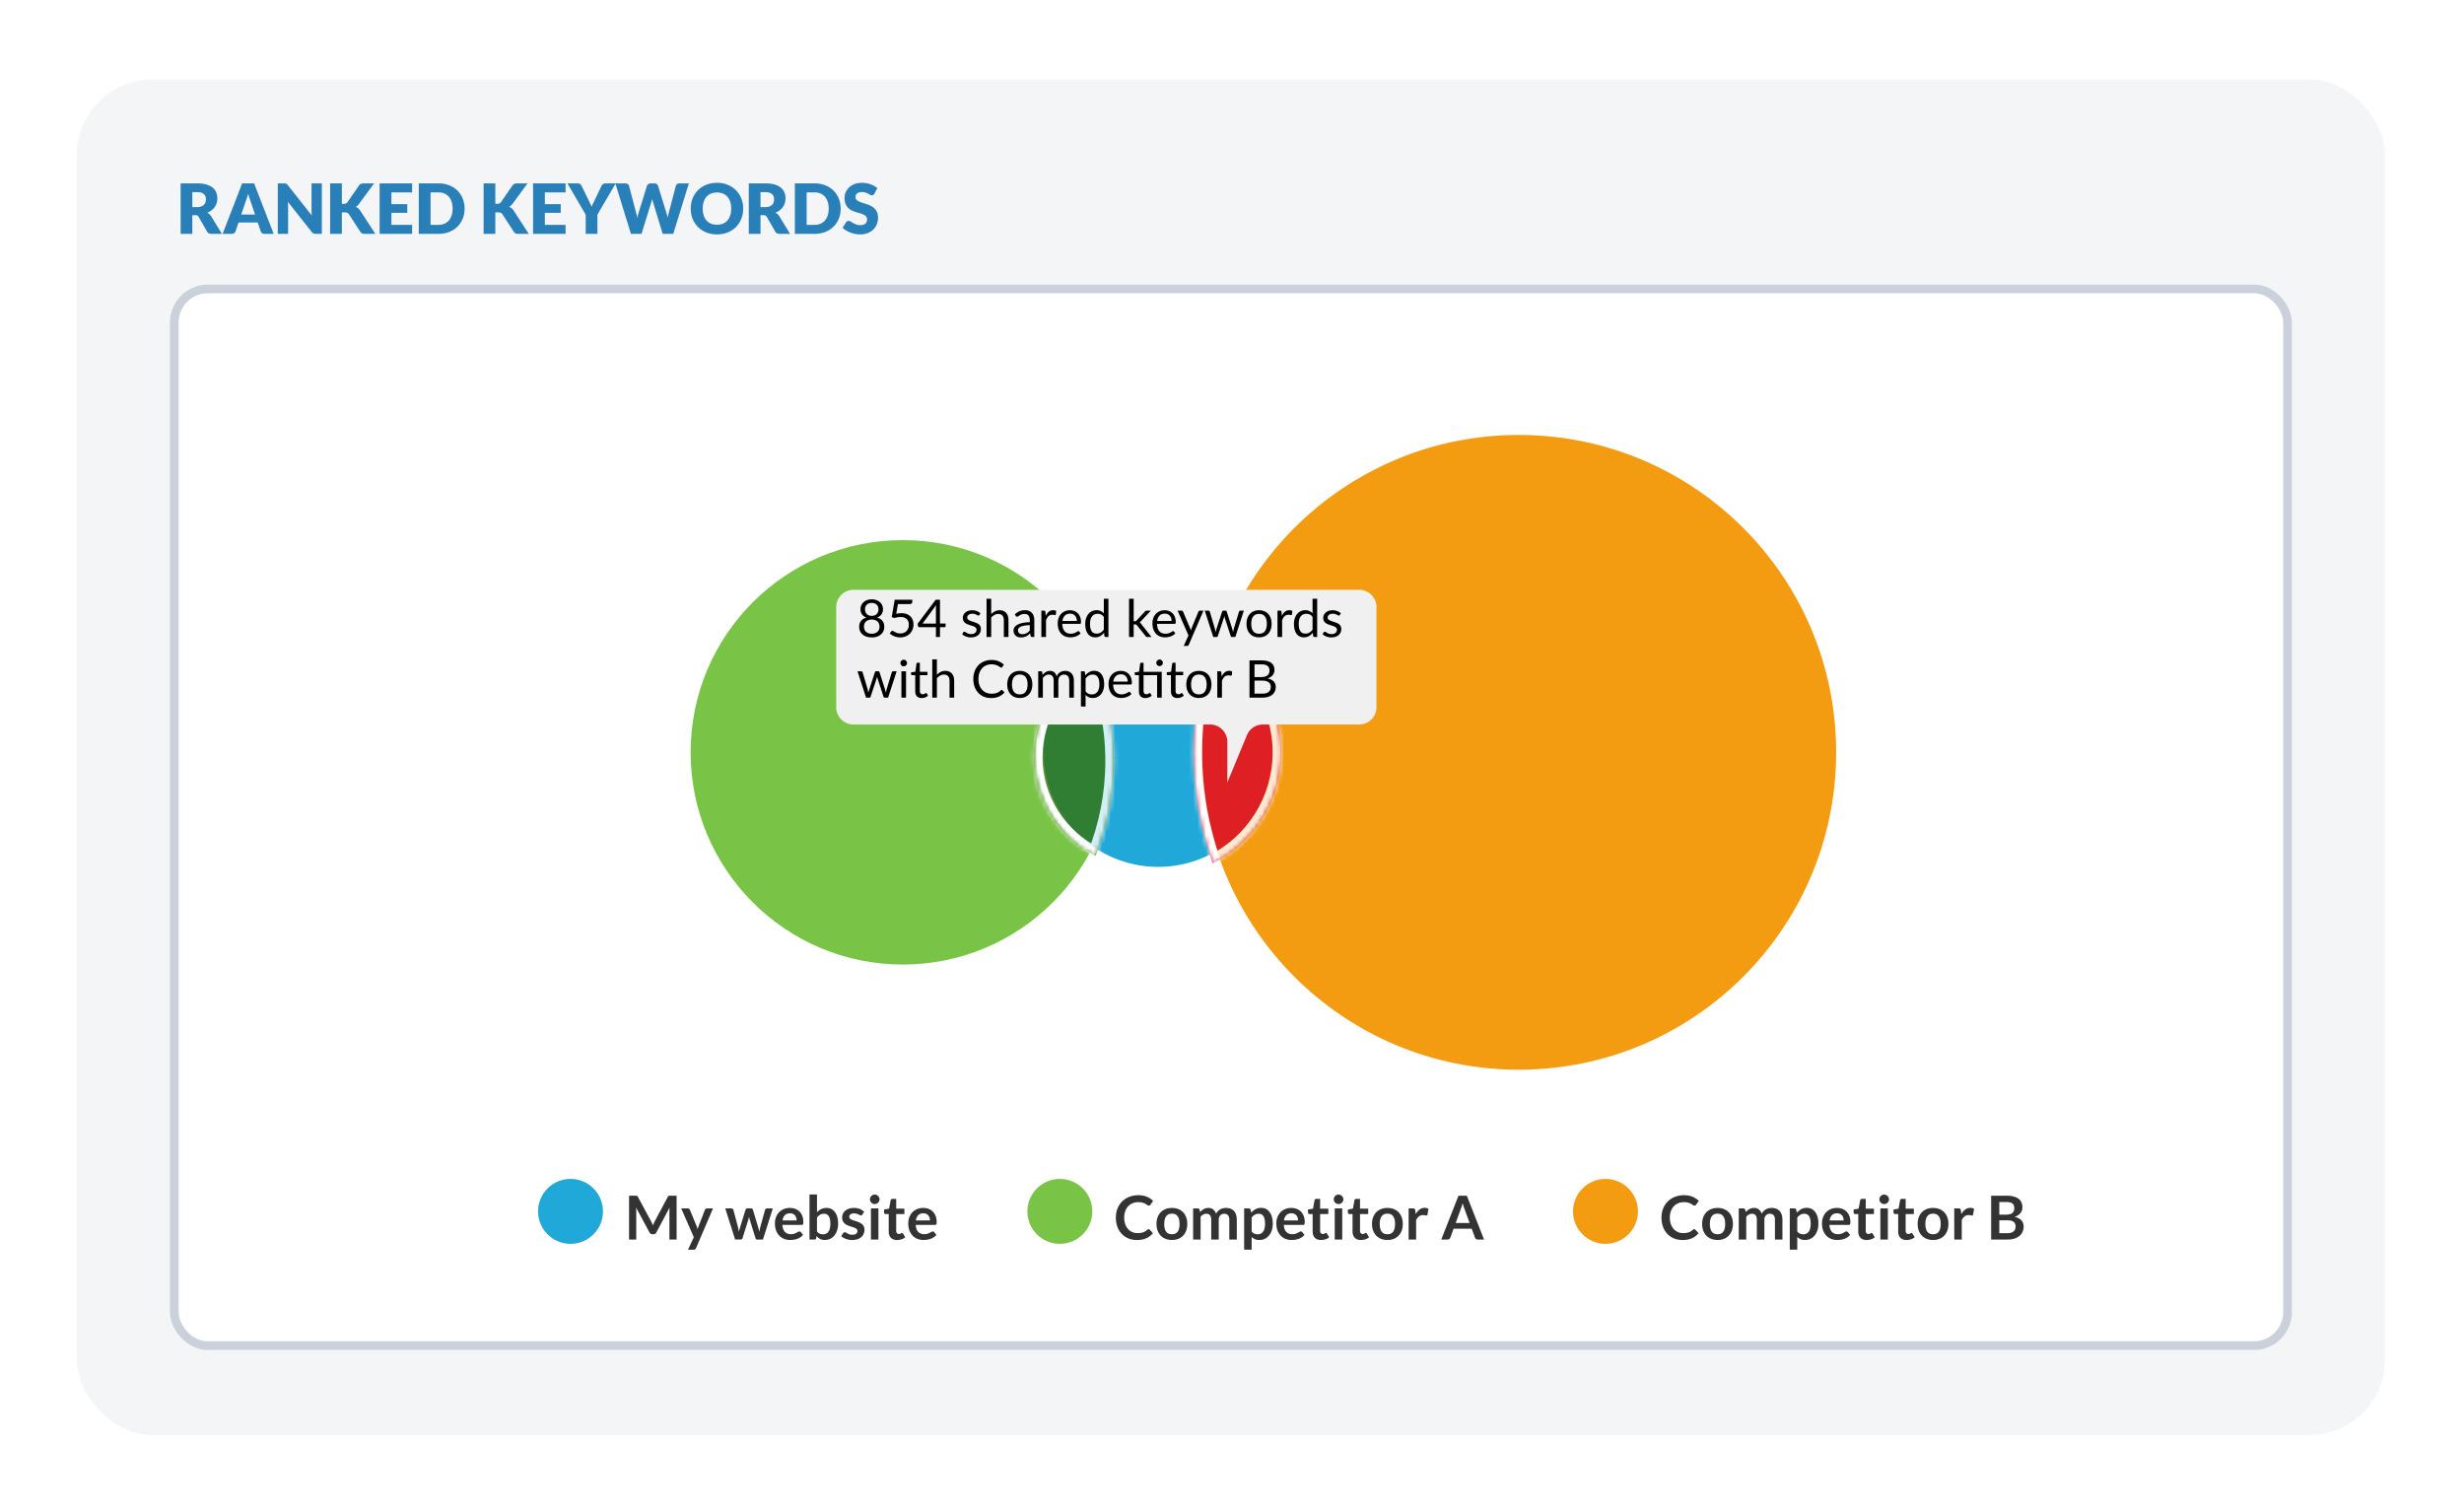
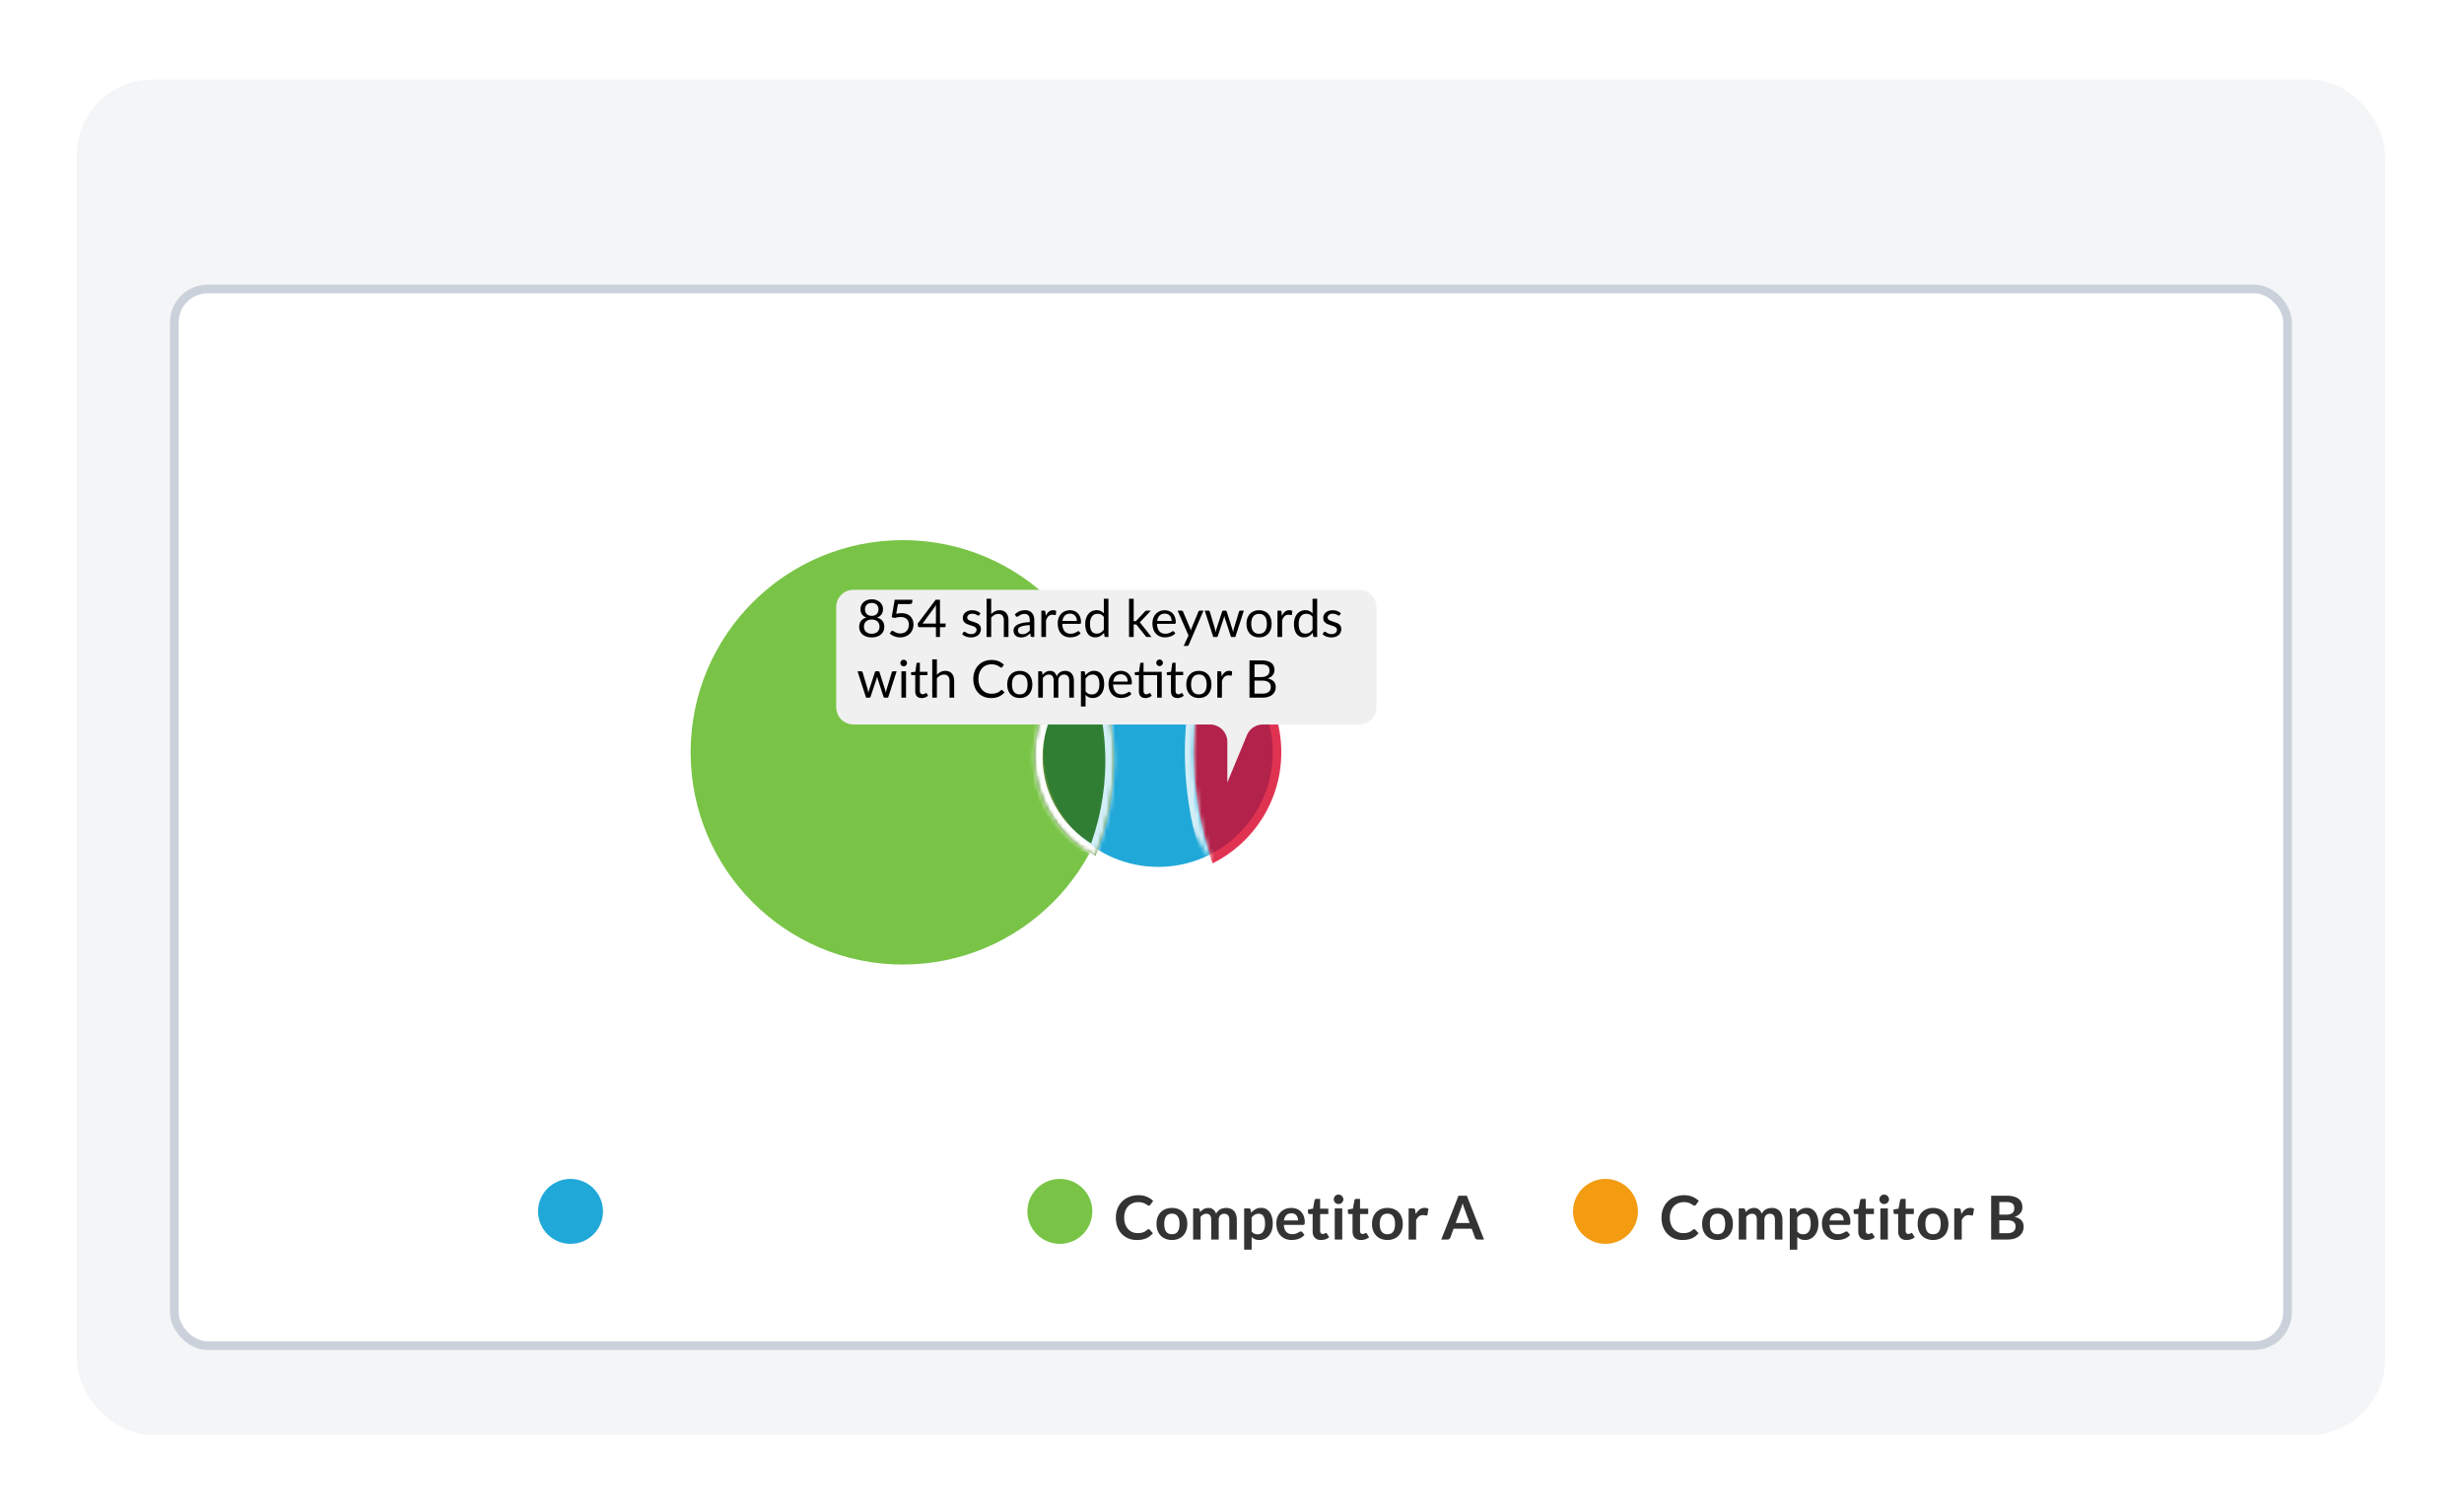
<svg xmlns="http://www.w3.org/2000/svg" width="569" height="349" fill="none">
  <style>.B{fill:#fff}.C{fill-rule:evenodd}.D{stroke-width:1.735}.E{color-interpolation-filters:sRGB}</style>
  <g filter="url(#C)">
    <rect x="17.75" y="14" width="533" height="313" rx="17.446" fill="#f3f5f7" />
-     <path d="M44.414 45.326v4.312H41.71V37.982h3.792c.843 0 1.56.088 2.152.264.597.171 1.083.411 1.456.72.379.309.653.675.824 1.096a3.63 3.63 0 0 1 .256 1.376c0 .379-.051.736-.152 1.072a3.24 3.24 0 0 1-.456.936c-.197.283-.443.536-.736.76-.288.224-.621.408-1 .552.181.091.349.203.504.336.16.133.299.296.416.488l2.48 4.056h-2.448c-.453 0-.779-.171-.976-.512l-1.936-3.384c-.085-.149-.187-.256-.304-.32-.112-.064-.272-.096-.48-.096h-.688zm0-1.864h1.088a2.82 2.82 0 0 0 .936-.136c.261-.096.475-.227.64-.392s.285-.357.36-.576a2.26 2.26 0 0 0 .112-.72c0-.512-.168-.912-.504-1.2-.331-.288-.845-.432-1.544-.432h-1.088v3.456zm18.785 6.176h-2.096c-.235 0-.429-.053-.584-.16-.149-.112-.253-.253-.312-.424l-.688-2.032h-4.432l-.688 2.032c-.053.149-.157.285-.312.408-.155.117-.344.176-.568.176h-2.112l4.512-11.656h2.768l4.512 11.656zm-7.488-4.456h3.184l-1.072-3.192-.248-.712-.272-.896-.264.904-.256.72-1.072 3.176zm9.861-7.2c.117 0 .216.005.296.016a.68.68 0 0 1 .216.064c.064.027.125.067.184.12s.125.125.2.216l5.536 7-.048-.648-.016-.6v-6.168h2.384v11.656h-1.408c-.208 0-.384-.032-.528-.096s-.283-.181-.416-.352l-5.496-6.944.04.6.016.544v6.248h-2.384V37.982h1.424zm13.374 4.72h.432c.4 0 .688-.125.864-.376l2.624-3.808c.144-.208.307-.349.488-.424.187-.075.413-.112.68-.112h2.352l-3.456 4.712a2.31 2.31 0 0 1-.384.424 2.42 2.42 0 0 1-.408.28c.203.075.387.179.552.312.171.128.325.301.464.52l3.52 5.408h-2.416a2.16 2.16 0 0 1-.4-.032c-.107-.021-.2-.053-.28-.096a.87.87 0 0 1-.208-.152c-.059-.064-.115-.136-.168-.216l-2.64-4.056c-.096-.149-.219-.253-.368-.312-.144-.064-.341-.096-.592-.096h-.656v4.96h-2.704V37.982h2.704v4.72zm16.222-4.72v2.08h-4.784v2.72h3.664v2h-3.664v2.776h4.784v2.08h-7.504V37.982h7.504zm12.119 5.824c0 .843-.147 1.621-.44 2.336-.288.709-.696 1.325-1.224 1.848-.528.517-1.165.923-1.912 1.216-.741.288-1.565.432-2.472.432H96.71V37.982h4.528c.907 0 1.731.147 2.472.44a5.64 5.64 0 0 1 1.912 1.216c.528.517.936 1.133 1.224 1.848.293.709.44 1.483.44 2.32zm-2.768 0c0-.576-.075-1.096-.224-1.56s-.365-.856-.648-1.176c-.277-.325-.619-.573-1.024-.744-.405-.176-.867-.264-1.384-.264H99.43v7.496h1.808c.517 0 .979-.085 1.384-.256a2.82 2.82 0 0 0 1.024-.744c.283-.325.499-.72.648-1.184s.224-.987.224-1.568zm9.865-1.104h.432c.4 0 .688-.125.864-.376l2.624-3.808c.144-.208.306-.349.488-.424s.413-.112.68-.112h2.352l-3.456 4.712c-.123.171-.251.312-.384.424a2.47 2.47 0 0 1-.408.28c.202.075.386.179.552.312a1.95 1.95 0 0 1 .464.52l3.52 5.408h-2.416a2.16 2.16 0 0 1-.4-.032 1.01 1.01 0 0 1-.28-.096c-.08-.043-.15-.093-.208-.152-.059-.064-.115-.136-.168-.216l-2.64-4.056a.77.77 0 0 0-.368-.312c-.144-.064-.342-.096-.592-.096h-.656v4.96h-2.704V37.982h2.704v4.72zm16.222-4.72v2.08h-4.784v2.72h3.664v2h-3.664v2.776h4.784v2.08h-7.504V37.982h7.504zm7.351 7.224v4.432h-2.704v-4.432l-4.225-7.224h2.385c.234 0 .421.056.56.168.138.107.25.245.336.416l1.648 3.392.368.752.296.68c.08-.229.176-.459.288-.688l.36-.744 1.632-3.392c.032-.069.074-.139.128-.208s.122-.131.192-.184c.074-.059.157-.104.248-.136.096-.037.2-.056.312-.056h2.4l-4.224 7.224zm4.14-7.224h2.272c.234 0 .429.053.584.16s.264.248.312.424l1.6 6.08.16.632c.053.224.093.459.12.704l.176-.704.184-.632 1.888-6.08c.048-.149.149-.283.304-.4a.92.92 0 0 1 .576-.184h.8c.234 0 .426.053.576.16a.78.78 0 0 1 .32.424l1.872 6.08.184.6c.064.208.12.432.168.672l.128-.672.144-.6 1.6-6.08c.042-.155.144-.291.304-.408s.352-.176.576-.176h2.128l-3.6 11.656h-2.448l-2.192-7.224-.12-.368-.112-.424-.12.424-.112.368-2.224 7.224h-2.448l-3.6-11.656zm29.524 5.824c0 .843-.146 1.627-.44 2.352a5.66 5.66 0 0 1-1.224 1.896c-.528.533-1.165.952-1.912 1.256-.741.304-1.565.456-2.472.456s-1.733-.152-2.48-.456-1.386-.723-1.92-1.256c-.528-.539-.938-1.171-1.232-1.896-.288-.725-.432-1.509-.432-2.352s.144-1.627.432-2.352c.294-.725.704-1.355 1.232-1.888.534-.533 1.174-.952 1.92-1.256s1.574-.456 2.48-.456 1.731.155 2.472.464a5.65 5.65 0 0 1 1.912 1.256c.528.533.936 1.163 1.224 1.888a6.18 6.18 0 0 1 .44 2.344zm-2.768 0c0-.576-.074-1.093-.224-1.552-.149-.464-.365-.856-.648-1.176-.277-.32-.618-.565-1.024-.736s-.866-.256-1.384-.256-.989.085-1.4.256a2.82 2.82 0 0 0-1.032.736c-.277.32-.49.712-.64 1.176-.149.459-.224.976-.224 1.552 0 .581.075 1.104.224 1.568a3.35 3.35 0 0 0 .64 1.168 2.82 2.82 0 0 0 1.032.736c.411.165.878.248 1.4.248s.979-.083 1.384-.248c.406-.171.747-.416 1.024-.736.283-.32.499-.709.648-1.168.15-.464.224-.987.224-1.568zm6.765 1.52v4.312h-2.704V37.982h3.792c.843 0 1.56.088 2.152.264.597.171 1.083.411 1.456.72.379.309.653.675.824 1.096s.256.88.256 1.376c0 .379-.051.736-.152 1.072s-.253.648-.456.936c-.197.283-.443.536-.736.76s-.621.408-1 .552a2.46 2.46 0 0 1 .504.336 1.95 1.95 0 0 1 .416.488l2.48 4.056h-2.448c-.453 0-.779-.171-.976-.512l-1.936-3.384c-.085-.149-.187-.256-.304-.32s-.272-.096-.48-.096h-.688zm0-1.864h1.088a2.82 2.82 0 0 0 .936-.136c.261-.096.475-.227.64-.392a1.49 1.49 0 0 0 .36-.576c.075-.224.112-.464.112-.72 0-.512-.168-.912-.504-1.2-.331-.288-.845-.432-1.544-.432h-1.088v3.456zm18.513.344c0 .843-.147 1.621-.44 2.336-.288.709-.696 1.325-1.224 1.848-.528.517-1.166.923-1.912 1.216-.742.288-1.566.432-2.472.432h-4.528V37.982h4.528c.906 0 1.73.147 2.472.44s1.384.699 1.912 1.216.936 1.133 1.224 1.848c.293.709.44 1.483.44 2.32zm-2.768 0c0-.576-.075-1.096-.224-1.56s-.366-.856-.648-1.176a2.71 2.71 0 0 0-1.024-.744c-.406-.176-.867-.264-1.384-.264h-1.808v7.496h1.808c.517 0 .978-.085 1.384-.256a2.83 2.83 0 0 0 1.024-.744 3.36 3.36 0 0 0 .648-1.184c.149-.464.224-.987.224-1.568zm10.563-3.456c-.08.128-.166.224-.256.288s-.198.096-.336.096c-.123 0-.256-.037-.4-.112l-.48-.264a3.61 3.61 0 0 0-.608-.256c-.23-.08-.491-.12-.784-.12-.507 0-.886.109-1.136.328-.246.213-.368.504-.368.872 0 .235.074.429.224.584s.344.288.584.4.522.216.832.312l.96.312a7.89 7.89 0 0 1 .952.4c.314.155.592.352.832.592s.442.533.592.88c.149.341.224.755.224 1.24 0 .539-.094 1.043-.28 1.512s-.459.88-.816 1.232c-.352.347-.79.621-1.312.824-.518.197-1.107.296-1.768.296a5.73 5.73 0 0 1-1.112-.112c-.374-.075-.736-.179-1.088-.312-.352-.139-.683-.301-.992-.488a4.18 4.18 0 0 1-.808-.624l.8-1.264c.058-.096.141-.173.248-.232a.7.7 0 0 1 .344-.088.89.89 0 0 1 .48.152l.552.336a4.64 4.64 0 0 0 .712.336c.266.101.581.152.944.152.49 0 .872-.107 1.144-.32.272-.219.408-.563.408-1.032 0-.272-.075-.493-.224-.664s-.347-.312-.592-.424a5.28 5.28 0 0 0-.824-.296l-.952-.28c-.326-.107-.643-.235-.952-.384a3.16 3.16 0 0 1-.832-.6c-.24-.251-.435-.56-.584-.928-.15-.373-.224-.832-.224-1.376 0-.437.088-.864.264-1.28s.434-.787.776-1.112.76-.584 1.256-.776c.496-.197 1.064-.296 1.704-.296.357 0 .704.029 1.04.088a5.06 5.06 0 0 1 .968.248 4.77 4.77 0 0 1 .848.392c.266.149.504.32.712.512l-.672 1.256z" fill="#2980b9" />
    <rect x="40.25" y="62.362" width="488" height="244" rx="7.72" class="B" />
    <rect x="71.25" y="68.862" width="426" height="231" rx="10" class="B" />
    <circle cx="131.748" cy="275.362" r="7.5" fill="#20a8d8" />
-     <path d="M150.352 277.662c.079.149.152.305.217.469l.203.483.203-.497.224-.469 2.996-5.607a.87.87 0 0 1 .112-.168c.042-.042.086-.073.133-.091a.59.59 0 0 1 .168-.035 2.72 2.72 0 0 1 .217-.007h1.421v10.122h-1.659v-6.538l.007-.399.035-.441-3.059 5.74c-.07.13-.161.233-.273.308s-.243.105-.392.105h-.259c-.149 0-.28-.035-.392-.105s-.203-.178-.273-.308l-3.101-5.761.035.455.014.406v6.538h-1.659V271.74h1.421l.217.007c.061.004.114.016.161.035s.098.049.14.091.082.098.119.168l3.024 5.621zm10.384 6.174c-.052.121-.119.212-.203.273s-.203.098-.371.098h-1.288l1.344-2.877-2.905-6.65h1.512c.14 0 .247.032.322.098s.13.14.168.224l1.533 3.724a3.44 3.44 0 0 1 .133.378l.098.392.119-.392.147-.385 1.442-3.717a.51.51 0 0 1 .182-.231c.088-.061.186-.091.294-.091h1.386l-3.913 9.156zm6.749-9.156h1.372a.57.57 0 0 1 .329.091c.088.06.144.137.168.231l1.029 3.836.133.616.105.602.161-.602.189-.616 1.19-3.85a.43.43 0 0 1 .168-.231c.084-.061.182-.091.294-.091h.763c.126 0 .231.03.315.091a.43.43 0 0 1 .168.231l1.176 3.92.161.588.147.567.105-.602.154-.623 1.064-3.836c.023-.094.079-.171.168-.231s.191-.091.308-.091h1.309l-2.275 7.182h-1.393c-.15 0-.257-.103-.322-.308l-1.295-4.151-.119-.406-.084-.413-.091.42-.112.413-1.309 4.137c-.066.205-.192.308-.378.308h-1.323l-2.275-7.182zm14.917-.112c.452 0 .868.072 1.246.217a2.71 2.71 0 0 1 .987.637c.275.275.49.616.644 1.022s.231.861.231 1.379a2.17 2.17 0 0 1-.021.329c-.01.084-.031.151-.063.203a.27.27 0 0 1-.119.105c-.052.018-.117.028-.196.028h-4.438c.051.737.249 1.278.595 1.624s.802.518 1.372.518c.28 0 .52-.033.721-.098s.382-.138.532-.217l.399-.217c.116-.066.228-.098.336-.098.07 0 .13.014.182.042s.095.067.133.119l.504.63c-.192.224-.406.413-.644.567s-.488.27-.749.364a4.28 4.28 0 0 1-.791.189 5.64 5.64 0 0 1-.777.056 3.89 3.89 0 0 1-1.393-.245 3.17 3.17 0 0 1-1.12-.735c-.318-.327-.567-.728-.749-1.204s-.273-1.036-.273-1.666c0-.49.079-.95.238-1.379.158-.434.385-.81.679-1.127s.66-.577 1.085-.763.912-.28 1.449-.28zm.035 1.239c-.504 0-.899.142-1.183.427s-.467.688-.546 1.211h3.248a2.14 2.14 0 0 0-.091-.63c-.061-.201-.154-.376-.28-.525s-.285-.266-.476-.35-.416-.133-.672-.133zm4.496 6.055V271.46h1.729v4.102c.285-.304.607-.544.966-.721.36-.182.78-.273 1.26-.273.392 0 .749.081 1.071.245.327.158.607.392.84.7s.42.688.546 1.141.196.973.196 1.561c0 .536-.072 1.033-.217 1.491s-.352.854-.623 1.19a2.86 2.86 0 0 1-.973.791c-.378.186-.802.28-1.274.28-.219 0-.42-.024-.602-.07a2.05 2.05 0 0 1-.497-.182c-.149-.08-.289-.175-.42-.287a4.19 4.19 0 0 1-.364-.385l-.077.483c-.028.121-.077.207-.147.259s-.156.077-.273.077h-1.141zm3.36-5.95c-.359 0-.667.077-.924.231s-.487.361-.707.637V280c.196.242.409.413.637.511a2.03 2.03 0 0 0 .756.14 1.65 1.65 0 0 0 .707-.147 1.36 1.36 0 0 0 .532-.448c.15-.201.264-.453.343-.756s.119-.67.119-1.085-.035-.775-.105-1.064-.161-.532-.287-.714a1.14 1.14 0 0 0-.462-.399c-.177-.084-.38-.126-.609-.126zm8.867.168a.52.52 0 0 1-.147.161.41.41 0 0 1-.196.042.65.65 0 0 1-.273-.07l-.329-.154a2.65 2.65 0 0 0-.434-.161c-.159-.047-.348-.07-.567-.07-.341 0-.609.072-.805.217a.67.67 0 0 0-.294.567.56.56 0 0 0 .147.392 1.47 1.47 0 0 0 .399.273 4.52 4.52 0 0 0 .567.217l.644.203a6.27 6.27 0 0 1 .644.259c.21.093.396.214.56.364a1.57 1.57 0 0 1 .399.525 1.65 1.65 0 0 1 .154.742 2.41 2.41 0 0 1-.189.959c-.126.289-.311.541-.553.756-.243.21-.544.375-.903.497a3.94 3.94 0 0 1-1.225.175c-.248 0-.49-.024-.728-.07s-.46-.103-.679-.182a4.01 4.01 0 0 1-.602-.28 3.03 3.03 0 0 1-.483-.35l.399-.658c.051-.08.112-.14.182-.182s.158-.063.266-.063a.54.54 0 0 1 .301.091l.336.196c.126.07.273.135.441.196a2 2 0 0 0 .651.091c.205 0 .38-.024.525-.07.149-.052.27-.117.364-.196s.168-.171.21-.273a.83.83 0 0 0 .07-.329c0-.168-.052-.306-.154-.413s-.231-.201-.399-.28-.353-.15-.567-.21l-.651-.21a6.94 6.94 0 0 1-.651-.259 2.39 2.39 0 0 1-.567-.385c-.164-.154-.297-.343-.399-.567s-.147-.495-.147-.812c0-.294.058-.574.175-.84s.287-.497.511-.693.511-.36.847-.476c.34-.122.732-.182 1.176-.182.494 0 .945.081 1.351.245a3.05 3.05 0 0 1 1.015.644l-.392.623zm3.689-1.4v7.182h-1.729v-7.182h1.729zm.259-2.093c0 .149-.03.289-.091.42a1.13 1.13 0 0 1-.245.343 1.17 1.17 0 0 1-.35.238c-.135.056-.28.084-.434.084s-.292-.028-.427-.084a1.19 1.19 0 0 1-.343-.238c-.098-.098-.177-.213-.238-.343-.056-.131-.084-.271-.084-.42s.028-.299.084-.434a1.16 1.16 0 0 1 .238-.35 1.08 1.08 0 0 1 .343-.231c.135-.061.278-.091.427-.091s.299.03.434.091.252.133.35.231c.103.098.184.214.245.35s.091.28.091.434zm4.06 9.387c-.621 0-1.099-.175-1.435-.525-.336-.355-.504-.843-.504-1.463v-4.011h-.728c-.094 0-.175-.031-.245-.091s-.098-.152-.098-.273v-.686l1.155-.189.364-1.96c.018-.094.06-.166.126-.217a.42.42 0 0 1 .259-.077h.896v2.261h1.89v1.232h-1.89v3.892c0 .224.056.399.168.525a.57.57 0 0 0 .448.189c.107 0 .196-.012.266-.035a1.59 1.59 0 0 0 .189-.084l.147-.077c.042-.028.084-.042.126-.042.051 0 .093.014.126.042s.067.06.105.112l.518.84c-.252.21-.542.368-.868.476a3.24 3.24 0 0 1-1.015.161zm6.023-7.406c.452 0 .868.072 1.246.217a2.71 2.71 0 0 1 .987.637c.275.275.49.616.644 1.022s.231.861.231 1.379a2.17 2.17 0 0 1-.021.329c-.01.084-.031.151-.063.203a.27.27 0 0 1-.119.105c-.052.018-.117.028-.196.028h-4.438c.051.737.249 1.278.595 1.624s.802.518 1.372.518c.28 0 .52-.033.721-.098s.382-.138.532-.217l.399-.217c.116-.066.228-.098.336-.098.07 0 .13.014.182.042s.095.067.133.119l.504.63c-.192.224-.406.413-.644.567s-.488.27-.749.364a4.28 4.28 0 0 1-.791.189 5.64 5.64 0 0 1-.777.056 3.89 3.89 0 0 1-1.393-.245 3.17 3.17 0 0 1-1.12-.735c-.318-.327-.567-.728-.749-1.204s-.273-1.036-.273-1.666c0-.49.079-.95.238-1.379.158-.434.385-.81.679-1.127s.66-.577 1.085-.763.912-.28 1.449-.28zm.035 1.239c-.504 0-.899.142-1.183.427s-.467.688-.546 1.211h3.248a2.14 2.14 0 0 0-.091-.63c-.061-.201-.154-.376-.28-.525s-.285-.266-.476-.35-.416-.133-.672-.133z" fill="#333" />
    <circle cx="244.748" cy="275.362" r="7.5" fill="#79c447" />
    <path d="M265.228 279.475a.35.35 0 0 1 .266.119l.742.805a4.08 4.08 0 0 1-1.519 1.169c-.597.27-1.316.406-2.156.406-.751 0-1.428-.129-2.03-.385a4.49 4.49 0 0 1-1.533-1.071c-.425-.458-.751-1.004-.98-1.638-.224-.635-.336-1.328-.336-2.079 0-.761.126-1.456.378-2.086a4.78 4.78 0 0 1 1.064-1.638c.457-.458 1.003-.812 1.638-1.064s1.344-.385 2.114-.385c.751 0 1.407.121 1.967.364s1.048.555 1.449.952l-.63.875a.54.54 0 0 1-.147.147c-.056.042-.135.063-.238.063s-.217-.042-.329-.126-.254-.175-.427-.273-.392-.189-.658-.273-.595-.126-1.001-.126c-.476 0-.915.084-1.316.252a2.91 2.91 0 0 0-1.029.707 3.32 3.32 0 0 0-.672 1.127 4.33 4.33 0 0 0-.238 1.484c0 .569.079 1.075.238 1.519s.383.816.658 1.12a2.85 2.85 0 0 0 .973.7c.373.158.775.238 1.204.238.257 0 .488-.014.693-.042a2.93 2.93 0 0 0 .574-.133c.177-.061.343-.138.497-.231a3.18 3.18 0 0 0 .469-.357.58.58 0 0 1 .147-.098c.051-.028.107-.042.168-.042zm5.403-4.907c.536 0 1.022.086 1.456.259a3.13 3.13 0 0 1 1.12.735c.308.317.546.704.714 1.162s.252.968.252 1.533-.084 1.082-.252 1.54-.406.847-.714 1.169-.682.569-1.12.742-.92.259-1.456.259-1.025-.087-1.463-.259a3.16 3.16 0 0 1-1.127-.742c-.308-.322-.549-.712-.721-1.169s-.252-.971-.252-1.54.084-1.076.252-1.533.413-.845.721-1.162.688-.563 1.127-.735.926-.259 1.463-.259zm0 6.069c.597 0 1.038-.201 1.323-.602s.434-.99.434-1.764-.145-1.365-.434-1.771-.726-.609-1.323-.609c-.607 0-1.055.205-1.344.616s-.434.994-.434 1.764.144 1.358.434 1.764c.289.401.737.602 1.344.602zm4.891 1.225v-7.182h1.057c.224 0 .371.105.441.315l.112.532c.126-.14.256-.269.392-.385a2.71 2.71 0 0 1 .441-.301c.158-.084.326-.15.504-.196a2.16 2.16 0 0 1 .595-.077c.452 0 .823.123 1.113.371.294.242.513.567.658.973a2.14 2.14 0 0 1 .42-.609 2.23 2.23 0 0 1 .553-.42c.2-.108.413-.187.637-.238s.457-.077.686-.077c.396 0 .749.06 1.057.182s.567.298.777.532.368.518.476.854.168.721.168 1.155v4.571h-1.729v-4.571c0-.458-.101-.801-.301-1.029-.201-.234-.495-.35-.882-.35-.178 0-.343.03-.497.091a1.17 1.17 0 0 0-.399.266 1.18 1.18 0 0 0-.266.427c-.066.172-.098.371-.098.595v4.571h-1.736v-4.571c0-.481-.098-.831-.294-1.05s-.476-.329-.854-.329a1.38 1.38 0 0 0-.7.189 2.28 2.28 0 0 0-.602.504v5.257h-1.729zm11.785 2.345v-9.527h1.057c.112 0 .207.025.287.077a.36.36 0 0 1 .154.238l.14.665a3.61 3.61 0 0 1 .994-.805c.378-.206.819-.308 1.323-.308.392 0 .749.081 1.071.245s.606.401.84.714.42.69.546 1.148c.13.452.196.973.196 1.561 0 .536-.073 1.033-.217 1.491s-.353.854-.623 1.19a2.87 2.87 0 0 1-.973.791c-.378.186-.803.28-1.274.28-.406 0-.752-.061-1.036-.182-.28-.126-.532-.299-.756-.518v2.94h-1.729zm3.36-8.295c-.36 0-.668.077-.924.231s-.488.361-.707.637V280c.196.242.408.413.637.511.233.093.483.14.749.14.261 0 .497-.049.707-.147a1.36 1.36 0 0 0 .539-.448 2.2 2.2 0 0 0 .343-.756 4.4 4.4 0 0 0 .119-1.085c0-.42-.035-.775-.105-1.064s-.161-.532-.287-.714a1.14 1.14 0 0 0-.462-.399 1.41 1.41 0 0 0-.609-.126zm7.524-1.344c.452 0 .868.072 1.246.217a2.71 2.71 0 0 1 .987.637c.275.275.49.616.644 1.022s.231.861.231 1.379a2.17 2.17 0 0 1-.021.329c-.01.084-.031.151-.063.203a.27.27 0 0 1-.119.105c-.052.018-.117.028-.196.028h-4.438c.051.737.249 1.278.595 1.624s.802.518 1.372.518c.28 0 .52-.033.721-.098s.382-.138.532-.217l.399-.217c.116-.066.228-.098.336-.098.07 0 .13.014.182.042s.095.067.133.119l.504.63c-.192.224-.406.413-.644.567s-.488.27-.749.364a4.28 4.28 0 0 1-.791.189 5.64 5.64 0 0 1-.777.056 3.89 3.89 0 0 1-1.393-.245 3.17 3.17 0 0 1-1.12-.735c-.318-.327-.567-.728-.749-1.204s-.273-1.036-.273-1.666c0-.49.079-.95.238-1.379.158-.434.385-.81.679-1.127s.66-.577 1.085-.763.912-.28 1.449-.28zm.035 1.239c-.504 0-.899.142-1.183.427s-.467.688-.546 1.211h3.248a2.14 2.14 0 0 0-.091-.63c-.061-.201-.154-.376-.28-.525s-.285-.266-.476-.35-.416-.133-.672-.133zm6.834 6.167c-.62 0-1.099-.175-1.435-.525-.336-.355-.504-.843-.504-1.463v-4.011h-.728c-.093 0-.175-.031-.245-.091s-.098-.152-.098-.273v-.686l1.155-.189.364-1.96c.019-.094.061-.166.126-.217s.157-.077.259-.077h.896v2.261h1.89v1.232h-1.89v3.892c0 .224.056.399.168.525a.57.57 0 0 0 .448.189.86.86 0 0 0 .266-.035c.075-.028.138-.056.189-.084l.147-.077c.042-.028.084-.042.126-.042.052 0 .094.014.126.042a.46.46 0 0 1 .105.112l.518.84c-.252.21-.541.368-.868.476s-.665.161-1.015.161zm4.896-7.294v7.182h-1.729v-7.182h1.729zm.259-2.093c0 .149-.03.289-.091.42s-.142.245-.245.343a1.16 1.16 0 0 1-.35.238c-.135.056-.28.084-.434.084a1.11 1.11 0 0 1-.427-.084c-.13-.061-.245-.14-.343-.238s-.177-.213-.238-.343c-.056-.131-.084-.271-.084-.42s.028-.299.084-.434a1.16 1.16 0 0 1 .238-.35 1.09 1.09 0 0 1 .343-.231 1.03 1.03 0 0 1 .427-.091c.154 0 .299.03.434.091s.252.133.35.231.185.214.245.35.091.28.091.434zm4.06 9.387c-.62 0-1.099-.175-1.435-.525-.336-.355-.504-.843-.504-1.463v-4.011h-.728c-.093 0-.175-.031-.245-.091s-.098-.152-.098-.273v-.686l1.155-.189.364-1.96c.019-.094.061-.166.126-.217s.157-.077.259-.077h.896v2.261h1.89v1.232h-1.89v3.892c0 .224.056.399.168.525a.57.57 0 0 0 .448.189.86.86 0 0 0 .266-.035c.075-.028.138-.056.189-.084l.147-.077c.042-.028.084-.042.126-.042.052 0 .094.014.126.042a.46.46 0 0 1 .105.112l.518.84c-.252.21-.541.368-.868.476s-.665.161-1.015.161zm6.121-7.406a3.9 3.9 0 0 1 1.456.259 3.12 3.12 0 0 1 1.12.735c.308.317.546.704.714 1.162s.252.968.252 1.533-.084 1.082-.252 1.54-.406.847-.714 1.169-.681.569-1.12.742a3.92 3.92 0 0 1-1.456.259 3.98 3.98 0 0 1-1.463-.259c-.438-.173-.814-.42-1.127-.742-.308-.322-.548-.712-.721-1.169s-.252-.971-.252-1.54.084-1.076.252-1.533a3.33 3.33 0 0 1 .721-1.162 3.2 3.2 0 0 1 1.127-.735 3.96 3.96 0 0 1 1.463-.259zm0 6.069c.598 0 1.039-.201 1.323-.602.29-.402.434-.99.434-1.764s-.144-1.365-.434-1.771c-.284-.406-.725-.609-1.323-.609-.606 0-1.054.205-1.344.616s-.434.994-.434 1.764.145 1.358.434 1.764c.29.401.738.602 1.344.602zm4.891 1.225v-7.182h1.015c.178 0 .301.032.371.098s.117.177.14.336l.105.868c.257-.444.558-.794.903-1.05a1.9 1.9 0 0 1 1.162-.385c.355 0 .649.081.882.245l-.224 1.295c-.014.084-.044.144-.091.182-.046.032-.109.049-.189.049-.07 0-.165-.017-.287-.049s-.282-.049-.483-.049c-.359 0-.667.1-.924.301-.256.196-.473.485-.651.868v4.473h-1.729zm17.417 0h-1.456c-.163 0-.299-.04-.406-.119s-.177-.187-.224-.308l-.756-2.065h-4.193l-.756 2.065c-.037.107-.112.205-.224.294s-.24.133-.399.133h-1.463l3.976-10.122h1.925l3.976 10.122zm-6.552-3.822h3.227l-1.232-3.367-.189-.525-.196-.665-.196.665-.182.539-1.232 3.353z" fill="#333" />
    <circle cx="370.748" cy="275.362" r="7.5" fill="#f39c12" />
    <path d="M391.228 279.475a.35.35 0 0 1 .266.119l.742.805a4.08 4.08 0 0 1-1.519 1.169c-.597.27-1.316.406-2.156.406-.751 0-1.428-.129-2.03-.385a4.49 4.49 0 0 1-1.533-1.071c-.425-.458-.751-1.004-.98-1.638-.224-.635-.336-1.328-.336-2.079 0-.761.126-1.456.378-2.086a4.78 4.78 0 0 1 1.064-1.638c.457-.458 1.003-.812 1.638-1.064s1.344-.385 2.114-.385c.751 0 1.407.121 1.967.364s1.048.555 1.449.952l-.63.875a.54.54 0 0 1-.147.147c-.056.042-.135.063-.238.063s-.217-.042-.329-.126-.254-.175-.427-.273-.392-.189-.658-.273-.595-.126-1.001-.126c-.476 0-.915.084-1.316.252a2.91 2.91 0 0 0-1.029.707 3.32 3.32 0 0 0-.672 1.127 4.33 4.33 0 0 0-.238 1.484c0 .569.079 1.075.238 1.519s.383.816.658 1.12a2.85 2.85 0 0 0 .973.7c.373.158.775.238 1.204.238.257 0 .488-.014.693-.042a2.93 2.93 0 0 0 .574-.133c.177-.061.343-.138.497-.231a3.18 3.18 0 0 0 .469-.357.58.58 0 0 1 .147-.098c.051-.028.107-.042.168-.042zm5.403-4.907c.536 0 1.022.086 1.456.259a3.13 3.13 0 0 1 1.12.735c.308.317.546.704.714 1.162s.252.968.252 1.533-.084 1.082-.252 1.54-.406.847-.714 1.169-.682.569-1.12.742-.92.259-1.456.259-1.025-.087-1.463-.259a3.16 3.16 0 0 1-1.127-.742c-.308-.322-.549-.712-.721-1.169s-.252-.971-.252-1.54.084-1.076.252-1.533.413-.845.721-1.162.688-.563 1.127-.735.926-.259 1.463-.259zm0 6.069c.597 0 1.038-.201 1.323-.602s.434-.99.434-1.764-.145-1.365-.434-1.771-.726-.609-1.323-.609c-.607 0-1.055.205-1.344.616s-.434.994-.434 1.764.144 1.358.434 1.764c.289.401.737.602 1.344.602zm4.891 1.225v-7.182h1.057c.224 0 .371.105.441.315l.112.532c.126-.14.256-.269.392-.385a2.71 2.71 0 0 1 .441-.301c.158-.084.326-.15.504-.196a2.16 2.16 0 0 1 .595-.077c.452 0 .823.123 1.113.371.294.242.513.567.658.973a2.14 2.14 0 0 1 .42-.609 2.23 2.23 0 0 1 .553-.42c.2-.108.413-.187.637-.238s.457-.077.686-.077c.396 0 .749.06 1.057.182s.567.298.777.532.368.518.476.854.168.721.168 1.155v4.571h-1.729v-4.571c0-.458-.101-.801-.301-1.029-.201-.234-.495-.35-.882-.35-.178 0-.343.03-.497.091a1.17 1.17 0 0 0-.399.266 1.18 1.18 0 0 0-.266.427c-.066.172-.098.371-.098.595v4.571h-1.736v-4.571c0-.481-.098-.831-.294-1.05s-.476-.329-.854-.329a1.38 1.38 0 0 0-.7.189 2.28 2.28 0 0 0-.602.504v5.257h-1.729zm11.785 2.345v-9.527h1.057c.112 0 .207.025.287.077a.36.36 0 0 1 .154.238l.14.665a3.61 3.61 0 0 1 .994-.805c.378-.206.819-.308 1.323-.308.392 0 .749.081 1.071.245s.606.401.84.714.42.69.546 1.148c.13.452.196.973.196 1.561 0 .536-.073 1.033-.217 1.491s-.353.854-.623 1.19a2.87 2.87 0 0 1-.973.791c-.378.186-.803.28-1.274.28-.406 0-.752-.061-1.036-.182-.28-.126-.532-.299-.756-.518v2.94h-1.729zm3.36-8.295c-.36 0-.668.077-.924.231s-.488.361-.707.637V280c.196.242.408.413.637.511.233.093.483.14.749.14.261 0 .497-.049.707-.147a1.36 1.36 0 0 0 .539-.448 2.2 2.2 0 0 0 .343-.756 4.4 4.4 0 0 0 .119-1.085c0-.42-.035-.775-.105-1.064s-.161-.532-.287-.714a1.14 1.14 0 0 0-.462-.399 1.41 1.41 0 0 0-.609-.126zm7.524-1.344c.452 0 .868.072 1.246.217a2.71 2.71 0 0 1 .987.637c.275.275.49.616.644 1.022s.231.861.231 1.379a2.17 2.17 0 0 1-.021.329c-.01.084-.031.151-.063.203a.27.27 0 0 1-.119.105c-.052.018-.117.028-.196.028h-4.438c.051.737.249 1.278.595 1.624s.802.518 1.372.518c.28 0 .52-.033.721-.098s.382-.138.532-.217l.399-.217c.116-.066.228-.098.336-.098.07 0 .13.014.182.042s.095.067.133.119l.504.63c-.192.224-.406.413-.644.567s-.488.27-.749.364a4.28 4.28 0 0 1-.791.189 5.64 5.64 0 0 1-.777.056 3.89 3.89 0 0 1-1.393-.245 3.17 3.17 0 0 1-1.12-.735c-.318-.327-.567-.728-.749-1.204s-.273-1.036-.273-1.666c0-.49.079-.95.238-1.379.158-.434.385-.81.679-1.127s.66-.577 1.085-.763.912-.28 1.449-.28zm.035 1.239c-.504 0-.899.142-1.183.427s-.467.688-.546 1.211h3.248a2.14 2.14 0 0 0-.091-.63c-.061-.201-.154-.376-.28-.525s-.285-.266-.476-.35-.416-.133-.672-.133zm6.834 6.167c-.62 0-1.099-.175-1.435-.525-.336-.355-.504-.843-.504-1.463v-4.011h-.728c-.093 0-.175-.031-.245-.091s-.098-.152-.098-.273v-.686l1.155-.189.364-1.96c.019-.094.061-.166.126-.217s.157-.077.259-.077h.896v2.261h1.89v1.232h-1.89v3.892c0 .224.056.399.168.525a.57.57 0 0 0 .448.189.86.86 0 0 0 .266-.035c.075-.028.138-.056.189-.084l.147-.077c.042-.028.084-.042.126-.042.052 0 .094.014.126.042a.46.46 0 0 1 .105.112l.518.84c-.252.21-.541.368-.868.476s-.665.161-1.015.161zm4.896-7.294v7.182h-1.729v-7.182h1.729zm.259-2.093c0 .149-.03.289-.091.42s-.142.245-.245.343a1.16 1.16 0 0 1-.35.238c-.135.056-.28.084-.434.084a1.11 1.11 0 0 1-.427-.084c-.13-.061-.245-.14-.343-.238s-.177-.213-.238-.343c-.056-.131-.084-.271-.084-.42s.028-.299.084-.434a1.16 1.16 0 0 1 .238-.35 1.09 1.09 0 0 1 .343-.231 1.03 1.03 0 0 1 .427-.091c.154 0 .299.03.434.091s.252.133.35.231.185.214.245.35.091.28.091.434zm4.06 9.387c-.62 0-1.099-.175-1.435-.525-.336-.355-.504-.843-.504-1.463v-4.011h-.728c-.093 0-.175-.031-.245-.091s-.098-.152-.098-.273v-.686l1.155-.189.364-1.96c.019-.094.061-.166.126-.217s.157-.077.259-.077h.896v2.261h1.89v1.232h-1.89v3.892c0 .224.056.399.168.525a.57.57 0 0 0 .448.189.86.86 0 0 0 .266-.035c.075-.028.138-.056.189-.084l.147-.077c.042-.028.084-.042.126-.042.052 0 .094.014.126.042a.46.46 0 0 1 .105.112l.518.84c-.252.21-.541.368-.868.476s-.665.161-1.015.161zm6.121-7.406a3.9 3.9 0 0 1 1.456.259 3.12 3.12 0 0 1 1.12.735c.308.317.546.704.714 1.162s.252.968.252 1.533-.084 1.082-.252 1.54-.406.847-.714 1.169-.681.569-1.12.742a3.92 3.92 0 0 1-1.456.259 3.98 3.98 0 0 1-1.463-.259c-.438-.173-.814-.42-1.127-.742-.308-.322-.548-.712-.721-1.169s-.252-.971-.252-1.54.084-1.076.252-1.533a3.33 3.33 0 0 1 .721-1.162 3.2 3.2 0 0 1 1.127-.735 3.96 3.96 0 0 1 1.463-.259zm0 6.069c.598 0 1.039-.201 1.323-.602.29-.402.434-.99.434-1.764s-.144-1.365-.434-1.771c-.284-.406-.725-.609-1.323-.609-.606 0-1.054.205-1.344.616s-.434.994-.434 1.764.145 1.358.434 1.764c.29.401.738.602 1.344.602zm4.891 1.225v-7.182h1.015c.178 0 .301.032.371.098s.117.177.14.336l.105.868c.257-.444.558-.794.903-1.05a1.9 1.9 0 0 1 1.162-.385c.355 0 .649.081.882.245l-.224 1.295c-.014.084-.044.144-.091.182-.046.032-.109.049-.189.049-.07 0-.165-.017-.287-.049s-.282-.049-.483-.049c-.359 0-.667.1-.924.301-.256.196-.473.485-.651.868v4.473h-1.729zm8.52 0V271.74h3.493c.663 0 1.227.063 1.694.189s.856.305 1.155.539.525.515.665.847.21.704.21 1.12c0 .238-.035.466-.105.686a2.01 2.01 0 0 1-.329.609c-.145.186-.331.357-.56.511-.224.154-.492.284-.805.392 1.391.312 2.086 1.064 2.086 2.254a2.88 2.88 0 0 1-.245 1.19 2.65 2.65 0 0 1-.714.945c-.313.261-.698.466-1.155.616s-.98.224-1.568.224h-3.822zm1.883-4.438v2.968h1.911c.35 0 .642-.042.875-.126s.427-.196.567-.336.247-.304.308-.49a1.8 1.8 0 0 0 .098-.595 1.55 1.55 0 0 0-.105-.588c-.07-.178-.18-.327-.329-.448-.149-.126-.341-.222-.574-.287s-.516-.098-.847-.098h-1.904zm0-1.302h1.505c.639 0 1.125-.117 1.456-.35s.497-.605.497-1.113c0-.528-.149-.903-.448-1.127s-.765-.336-1.4-.336h-1.61v2.926z" fill="#333" />
    <g clip-path="url(#E)" class="D">
      <circle cx="208.486" cy="169.362" r="49.871" fill="#79c447" stroke="#fff" />
      <circle cx="267.463" cy="169.362" r="27.32" fill="#20a8d8" stroke="#fff" />
-       <circle cx="350.726" cy="169.362" r="74.155" fill="#f39c12" stroke="#fff" />
    </g>
    <g opacity=".8">
      <mask id="A" class="B">
        <path d="M253.012 193.258c2.732-6.763 4.236-14.154 4.236-21.896 0-8.288-1.723-16.173-4.832-23.317-8.137 4.308-13.666 12.748-13.666 22.454 0 9.941 5.8 18.553 14.262 22.759z" class="C" />
      </mask>
      <path d="M253.012 193.258c2.732-6.763 4.236-14.154 4.236-21.896 0-8.288-1.723-16.173-4.832-23.317-8.137 4.308-13.666 12.748-13.666 22.454 0 9.941 5.8 18.553 14.262 22.759z" fill="#34730a" class="C" />
      <path d="M253.012 193.258l-.89 1.791 1.935.962.81-2.004-1.855-.749zm-.596-45.213l1.834-.798-.861-1.98-1.908 1.01.935 1.768zm2.832 23.317c0 7.481-1.453 14.618-4.09 21.147l3.709 1.498c2.826-6.997 4.381-14.642 4.381-22.645h-4zm-4.666-22.519c3.001 6.897 4.666 14.511 4.666 22.519h4c0-8.568-1.782-16.724-4.998-24.115l-3.668 1.596zm-9.832 21.656c0-8.922 5.08-16.704 12.602-20.687l-1.871-3.535c-8.753 4.635-14.731 13.732-14.731 24.222h4zm13.153 20.968c-7.823-3.888-13.153-11.831-13.153-20.968h-4c0 10.744 6.27 20.026 15.372 24.55l1.781-3.582z" mask="url(#A)" class="B" />
    </g>
    <g opacity=".8">
      <mask id="B" class="B">
-         <path d="M280.03 195.001c-2.861-8.013-4.419-16.644-4.419-25.639s1.558-17.627 4.418-25.639c9.4 4.699 15.855 14.415 15.855 25.639s-6.454 20.94-15.854 25.639z" class="C" />
+         <path d="M280.03 195.001c-2.861-8.013-4.419-16.644-4.419-25.639s1.558-17.627 4.418-25.639s-6.454 20.94-15.854 25.639z" class="C" />
      </mask>
      <path d="M280.03 195.001c-2.861-8.013-4.419-16.644-4.419-25.639s1.558-17.627 4.418-25.639c9.4 4.699 15.855 14.415 15.855 25.639s-6.454 20.94-15.854 25.639z" fill="#d80027" class="C" />
      <path d="M280.03 195.001l-1.884.672.759 2.126 2.019-1.009-.894-1.789zm-.001-51.278l.895-1.789-2.019-1.009-.759 2.126 1.883.672zm1.884 50.605c-2.784-7.8-4.302-16.204-4.302-24.966h-4c0 9.227 1.599 18.086 4.535 26.311l3.767-1.345zm-4.302-24.966c0-8.763 1.518-17.167 4.302-24.967l-3.767-1.344c-2.937 8.225-4.535 17.083-4.535 26.311h4zm1.524-23.85c8.749 4.373 14.749 13.413 14.749 23.85h4c0-12.011-6.909-22.404-16.96-27.428l-1.789 3.578zm14.749 23.85c0 10.437-6 19.476-14.749 23.85l1.789 3.578c10.051-5.025 16.96-15.418 16.96-27.428h-4z" mask="url(#B)" class="B" />
    </g>
    <g filter="url(#D)">
      <path d="M193.102 133.828a4 4 0 0 1 4-4h116.759a4 4 0 0 1 4 4v23.108a4 4 0 0 1-4 4h-22.224a4 4 0 0 0-3.696 2.471l-4.517 10.922v-9.393a4 4 0 0 0-4-4h-82.322a4 4 0 0 1-4-4v-23.108z" fill="#f0f0f0" />
    </g>
    <path d="M201.308 141.972a2.29 2.29 0 0 0 .75-.114 1.63 1.63 0 0 0 .564-.33 1.41 1.41 0 0 0 .354-.51c.084-.2.126-.42.126-.66 0-.296-.05-.548-.15-.756a1.35 1.35 0 0 0-.396-.516c-.164-.132-.354-.228-.57-.288s-.442-.096-.678-.096-.462.032-.678.096-.408.156-.576.288-.296.304-.396.516-.144.46-.144.756a1.76 1.76 0 0 0 .12.66 1.52 1.52 0 0 0 .354.51c.156.14.344.25.564.33s.476.114.756.114zm0-7.11c-.256 0-.482.038-.678.114a1.41 1.41 0 0 0-.486.312 1.36 1.36 0 0 0-.294.462c-.064.176-.096.364-.096.564s.028.386.084.57.146.348.27.492a1.39 1.39 0 0 0 .48.342c.2.084.44.126.72.126a1.81 1.81 0 0 0 .714-.126 1.38 1.38 0 0 0 .486-.342c.124-.144.214-.308.27-.492s.084-.374.084-.57a1.55 1.55 0 0 0-.102-.564 1.25 1.25 0 0 0-.294-.462 1.34 1.34 0 0 0-.486-.312 1.82 1.82 0 0 0-.672-.114zm1.23 3.384c.536.152.948.406 1.236.762s.432.812.432 1.368c0 .376-.072.716-.216 1.02s-.338.556-.594.768-.556.376-.912.492-.748.168-1.176.168-.82-.056-1.176-.168-.662-.28-.918-.492-.454-.468-.594-.768a2.41 2.41 0 0 1-.21-1.02c0-.556.144-1.012.432-1.368s.7-.61 1.236-.762c-.452-.168-.794-.418-1.026-.75s-.342-.736-.342-1.2a2.14 2.14 0 0 1 .186-.888c.124-.276.3-.516.528-.72a2.5 2.5 0 0 1 .816-.48c.32-.116.676-.174 1.068-.174s.742.058 1.062.174a2.49 2.49 0 0 1 .822.48c.228.204.404.444.528.72a2.14 2.14 0 0 1 .186.888c0 .464-.116.864-.348 1.2s-.568.582-1.02.75zm4.423-.87c.448-.096.86-.144 1.236-.144.448 0 .844.066 1.188.198s.63.314.858.546.406.506.522.822.18.66.18 1.032c0 .456-.08.868-.24 1.236s-.374.684-.654.948-.602.46-.978.6-.782.21-1.218.21a3.31 3.31 0 0 1-.726-.078c-.232-.048-.45-.114-.654-.198a3.85 3.85 0 0 1-.558-.288c-.172-.108-.324-.222-.456-.342l.33-.456c.072-.104.166-.156.282-.156.08 0 .17.032.27.096l.366.204a3.36 3.36 0 0 0 .504.21 2.39 2.39 0 0 0 .696.09c.3 0 .57-.048.81-.144s.446-.232.618-.408.304-.394.396-.642.138-.526.138-.834c0-.268-.04-.51-.12-.726a1.38 1.38 0 0 0-.354-.552c-.156-.152-.352-.27-.588-.354s-.512-.126-.828-.126a4.5 4.5 0 0 0-.678.054c-.232.036-.47.094-.714.174l-.672-.198.69-4.02h4.074v.468c0 .152-.048.278-.144.378s-.252.144-.48.144h-2.7l-.396 2.256zm9.169 2.25v-3.546l.012-.342.036-.378-3.132 4.266h3.084zm2.238 0v.612c0 .064-.02.118-.06.162s-.094.066-.174.066h-1.068v2.262h-.936v-2.262h-3.816c-.08 0-.15-.022-.21-.066s-.092-.106-.108-.174l-.108-.546 4.182-5.55h.996v5.496h1.302zm7.799-1.974c-.048.088-.122.132-.222.132-.06 0-.128-.022-.204-.066a3.59 3.59 0 0 0-.282-.144 2.15 2.15 0 0 0-.39-.15c-.152-.048-.332-.072-.54-.072-.18 0-.342.024-.486.072a1.16 1.16 0 0 0-.372.186c-.1.08-.178.174-.234.282s-.078.218-.078.342c0 .156.044.286.132.39s.212.194.36.27a3.3 3.3 0 0 0 .504.204l.576.186.582.216a2.1 2.1 0 0 1 .504.3 1.33 1.33 0 0 1 .354.444c.092.172.138.38.138.624 0 .28-.05.54-.15.78a1.73 1.73 0 0 1-.444.618 2.17 2.17 0 0 1-.72.408c-.284.1-.612.15-.984.15a3.11 3.11 0 0 1-1.152-.204c-.344-.14-.636-.318-.876-.534l.252-.408c.032-.052.07-.092.114-.12s.1-.042.168-.042.148.028.228.084l.288.186a2.31 2.31 0 0 0 .42.186c.164.056.368.084.612.084.208 0 .39-.026.546-.078s.286-.13.39-.222.18-.198.228-.318.078-.248.078-.384c0-.168-.046-.306-.138-.414s-.206-.206-.354-.282-.318-.148-.51-.204l-.582-.186-.582-.216c-.188-.084-.356-.188-.504-.312s-.268-.276-.36-.456-.132-.406-.132-.666c0-.232.048-.454.144-.666s.236-.404.42-.564a2.04 2.04 0 0 1 .678-.39c.268-.096.574-.144.918-.144a2.84 2.84 0 0 1 1.074.192 2.5 2.5 0 0 1 .828.516l-.24.39zm2.726-.192c.26-.276.548-.496.864-.66s.68-.246 1.092-.246c.332 0 .624.056.876.168a1.63 1.63 0 0 1 .636.468 2.01 2.01 0 0 1 .39.726c.088.284.132.598.132.942v3.87h-1.074v-3.87c0-.46-.106-.816-.318-1.068s-.526-.384-.954-.384a1.81 1.81 0 0 0-.888.228c-.272.152-.524.358-.756.618v4.476h-1.074v-8.838h1.074v3.57zm8.911 2.532c-.492.016-.912.056-1.26.12s-.626.14-.846.24-.374.218-.474.354a.77.77 0 0 0-.144.456c0 .16.026.298.078.414s.122.212.21.288.198.126.318.162a1.58 1.58 0 0 0 .396.048c.188 0 .36-.018.516-.054s.302-.096.438-.168a2.32 2.32 0 0 0 .396-.258c.128-.1.252-.214.372-.342v-1.26zm-3.45-2.484a3.47 3.47 0 0 1 1.086-.726c.388-.16.818-.24 1.29-.24.34 0 .642.056.906.168s.486.268.666.468.316.442.408.726.138.596.138.936v3.888h-.474a.49.49 0 0 1-.24-.048c-.056-.036-.1-.104-.132-.204l-.12-.576-.468.396c-.152.112-.312.208-.48.288s-.348.134-.54.174a2.77 2.77 0 0 1-.63.066c-.236 0-.458-.032-.666-.096a1.61 1.61 0 0 1-.546-.3c-.152-.132-.274-.298-.366-.498s-.132-.444-.132-.72a1.32 1.32 0 0 1 .198-.69c.132-.224.346-.422.642-.594s.682-.312 1.158-.42 1.06-.176 1.752-.192v-.474c0-.472-.102-.828-.306-1.068s-.502-.366-.894-.366c-.264 0-.486.034-.666.102s-.33.138-.462.222l-.336.222a.48.48 0 0 1-.276.096c-.072 0-.134-.018-.186-.054s-.096-.088-.132-.144l-.192-.342zm7.135.36c.192-.416.428-.74.708-.972s.622-.354 1.026-.354c.128 0 .25.014.366.042s.226.072.318.132l-.078.798c-.024.1-.084.15-.18.15a1.24 1.24 0 0 1-.246-.036c-.108-.024-.23-.036-.366-.036-.192 0-.364.028-.516.084s-.282.14-.402.252-.222.244-.318.408-.176.344-.252.552v3.84h-1.074v-6.078h.612c.116 0 .196.022.24.066s.074.12.09.228l.072.924zm7.179 1.158c0-.248-.036-.474-.108-.678s-.17-.386-.306-.534a1.29 1.29 0 0 0-.486-.348c-.192-.084-.41-.126-.654-.126-.512 0-.918.15-1.218.45s-.48.708-.552 1.236h3.324zm.864 2.85c-.132.16-.29.3-.474.42a3.02 3.02 0 0 1-.594.288c-.208.076-.424.132-.648.168s-.446.06-.666.06c-.42 0-.808-.07-1.164-.21s-.658-.352-.918-.624-.456-.616-.6-1.02-.216-.868-.216-1.392a3.59 3.59 0 0 1 .192-1.188c.132-.368.32-.686.564-.954a2.53 2.53 0 0 1 .894-.636c.352-.156.748-.234 1.188-.234.364 0 .7.062 1.008.186a2.2 2.2 0 0 1 .804.528c.228.228.406.512.534.852a3.22 3.22 0 0 1 .192 1.152c0 .168-.018.28-.054.336s-.104.084-.204.084h-4.062c.012.384.064.718.156 1.002s.228.522.396.714a1.63 1.63 0 0 0 .6.426 2.1 2.1 0 0 0 .78.138c.268 0 .498-.03.69-.09s.364-.132.504-.204l.348-.198a.47.47 0 0 1 .246-.096c.088 0 .156.034.204.102l.3.39zm5.368-3.78c-.2-.268-.416-.454-.648-.558s-.492-.162-.78-.162c-.564 0-.998.202-1.302.606s-.456.98-.456 1.728c0 .396.034.736.102 1.02s.168.512.3.696.294.312.486.396.41.126.654.126c.352 0 .658-.08.918-.24s.506-.386.726-.678v-2.934zm1.068-4.206v8.838h-.636a.27.27 0 0 1-.288-.222l-.096-.738a3.31 3.31 0 0 1-.888.756c-.332.192-.716.288-1.152.288-.348 0-.664-.066-.948-.198s-.526-.334-.726-.594-.354-.584-.462-.972-.162-.834-.162-1.338c0-.448.06-.864.18-1.248s.292-.724.516-1.008a2.37 2.37 0 0 1 .822-.666c.328-.164.696-.246 1.104-.246.372 0 .69.064.954.192s.506.298.714.522v-3.366h1.068zm5.831 0v5.202h.276c.08 0 .146-.01.198-.03s.114-.07.174-.138l1.92-2.058a.69.69 0 0 1 .174-.156.47.47 0 0 1 .252-.06h.966l-2.238 2.382c-.108.136-.224.242-.348.318.072.048.136.104.192.168a1.29 1.29 0 0 1 .168.21l2.376 3h-.954c-.092 0-.172-.014-.24-.042s-.12-.088-.168-.168l-1.998-2.49a.44.44 0 0 0-.18-.162c-.056-.028-.144-.042-.264-.042h-.306v2.904h-1.074v-8.838h1.074zm8.748 5.136c0-.248-.036-.474-.108-.678s-.17-.386-.306-.534a1.29 1.29 0 0 0-.486-.348c-.192-.084-.41-.126-.654-.126-.512 0-.918.15-1.218.45s-.48.708-.552 1.236h3.324zm.864 2.85c-.132.16-.29.3-.474.42a3.02 3.02 0 0 1-.594.288c-.208.076-.424.132-.648.168s-.446.06-.666.06c-.42 0-.808-.07-1.164-.21s-.658-.352-.918-.624-.456-.616-.6-1.02-.216-.868-.216-1.392a3.59 3.59 0 0 1 .192-1.188c.132-.368.32-.686.564-.954a2.53 2.53 0 0 1 .894-.636c.352-.156.748-.234 1.188-.234.364 0 .7.062 1.008.186a2.2 2.2 0 0 1 .804.528c.228.228.406.512.534.852a3.22 3.22 0 0 1 .192 1.152c0 .168-.018.28-.054.336s-.104.084-.204.084h-4.062c.012.384.064.718.156 1.002s.228.522.396.714a1.63 1.63 0 0 0 .6.426 2.1 2.1 0 0 0 .78.138c.268 0 .498-.03.69-.09s.364-.132.504-.204l.348-.198a.47.47 0 0 1 .246-.096c.088 0 .156.034.204.102l.3.39zm6.499-5.226l-3.39 7.872a.54.54 0 0 1-.138.192c-.052.048-.134.072-.246.072h-.792l1.11-2.412-2.508-5.724h.924c.092 0 .164.024.216.072s.094.094.114.15l1.626 3.828c.064.168.118.344.162.528l.18-.534 1.578-3.822a.33.33 0 0 1 .12-.156c.06-.044.126-.066.198-.066h.846zm9.326 0l-1.968 6.078h-.846c-.104 0-.176-.068-.216-.204l-1.344-4.122c-.032-.092-.058-.184-.078-.276l-.06-.282-.06.282a2.72 2.72 0 0 1-.078.282l-1.368 4.116c-.036.136-.116.204-.24.204h-.804l-1.968-6.078h.84a.33.33 0 0 1 .21.066c.06.044.1.096.12.156l1.164 3.912.162.816.108-.402.126-.414 1.284-3.936c.02-.06.054-.11.102-.15s.114-.06.186-.06h.468c.08 0 .146.02.198.06a.31.31 0 0 1 .108.15l1.254 3.936.12.414.102.402.072-.396.102-.42 1.188-3.912c.02-.064.058-.116.114-.156a.31.31 0 0 1 .198-.066h.804zm3.52-.096a3.1 3.1 0 0 1 1.2.222 2.57 2.57 0 0 1 .912.63c.252.272.444.602.576.99s.204.814.204 1.29-.068.912-.204 1.296-.324.712-.576.984a2.57 2.57 0 0 1-.912.63c-.356.144-.756.216-1.2.216s-.852-.072-1.212-.216a2.57 2.57 0 0 1-.912-.63c-.252-.272-.446-.6-.582-.984s-.198-.816-.198-1.296.066-.906.198-1.29.33-.718.582-.99a2.57 2.57 0 0 1 .912-.63c.36-.148.764-.222 1.212-.222zm0 5.424c.6 0 1.048-.2 1.344-.6s.444-.966.444-1.686-.148-1.288-.444-1.692-.744-.606-1.344-.606c-.304 0-.57.052-.798.156s-.412.254-.564.45-.26.438-.336.726a3.94 3.94 0 0 0-.108.966c0 .72.148 1.282.444 1.686s.754.6 1.362.6zm5.26-4.11c.192-.416.428-.74.708-.972s.622-.354 1.026-.354c.128 0 .25.014.366.042s.226.072.318.132l-.078.798c-.024.1-.084.15-.18.15a1.24 1.24 0 0 1-.246-.036c-.108-.024-.23-.036-.366-.036-.192 0-.364.028-.516.084s-.282.14-.402.252-.222.244-.318.408-.176.344-.252.552v3.84h-1.074v-6.078h.612c.116 0 .196.022.24.066s.074.12.09.228l.072.924zm7.083.228c-.2-.268-.416-.454-.648-.558s-.492-.162-.78-.162c-.564 0-.998.202-1.302.606s-.456.98-.456 1.728c0 .396.034.736.102 1.02s.168.512.3.696.294.312.486.396.41.126.654.126c.352 0 .658-.08.918-.24s.506-.386.726-.678v-2.934zm1.068-4.206v8.838h-.636a.27.27 0 0 1-.288-.222l-.096-.738a3.31 3.31 0 0 1-.888.756c-.332.192-.716.288-1.152.288-.348 0-.664-.066-.948-.198s-.526-.334-.726-.594-.354-.584-.462-.972-.162-.834-.162-1.338c0-.448.06-.864.18-1.248s.292-.724.516-1.008a2.37 2.37 0 0 1 .822-.666c.328-.164.696-.246 1.104-.246.372 0 .69.064.954.192s.506.298.714.522v-3.366h1.068zm5.227 3.762c-.048.088-.122.132-.222.132-.06 0-.128-.022-.204-.066a3.59 3.59 0 0 0-.282-.144 2.15 2.15 0 0 0-.39-.15c-.152-.048-.332-.072-.54-.072-.18 0-.342.024-.486.072a1.16 1.16 0 0 0-.372.186c-.1.08-.178.174-.234.282s-.078.218-.078.342c0 .156.044.286.132.39s.212.194.36.27a3.3 3.3 0 0 0 .504.204l.576.186.582.216a2.1 2.1 0 0 1 .504.3 1.33 1.33 0 0 1 .354.444c.092.172.138.38.138.624 0 .28-.05.54-.15.78a1.73 1.73 0 0 1-.444.618 2.17 2.17 0 0 1-.72.408c-.284.1-.612.15-.984.15a3.11 3.11 0 0 1-1.152-.204c-.344-.14-.636-.318-.876-.534l.252-.408c.032-.052.07-.092.114-.12s.1-.042.168-.042.148.028.228.084l.288.186a2.31 2.31 0 0 0 .42.186c.164.056.368.084.612.084.208 0 .39-.026.546-.078s.286-.13.39-.222.18-.198.228-.318.078-.248.078-.384c0-.168-.046-.306-.138-.414s-.206-.206-.354-.282-.318-.148-.51-.204l-.582-.186-.582-.216c-.188-.084-.356-.188-.504-.312s-.268-.276-.36-.456-.132-.406-.132-.666c0-.232.048-.454.144-.666s.236-.404.42-.564a2.04 2.04 0 0 1 .678-.39c.268-.096.574-.144.918-.144a2.84 2.84 0 0 1 1.074.192 2.5 2.5 0 0 1 .828.516l-.24.39zM207.056 150.65l-1.968 6.078h-.846c-.104 0-.176-.068-.216-.204l-1.344-4.122c-.032-.092-.058-.184-.078-.276l-.06-.282-.06.282a2.72 2.72 0 0 1-.078.282l-1.368 4.116c-.036.136-.116.204-.24.204h-.804l-1.968-6.078h.84a.33.33 0 0 1 .21.066c.06.044.1.096.12.156l1.164 3.912.162.816.108-.402.126-.414 1.284-3.936c.02-.06.054-.11.102-.15s.114-.06.186-.06h.468c.08 0 .146.02.198.06a.31.31 0 0 1 .108.15l1.254 3.936.12.414.102.402.072-.396.102-.42 1.188-3.912c.02-.064.058-.116.114-.156a.31.31 0 0 1 .198-.066h.804zm2.168 0v6.078h-1.068v-6.078h1.068zm.228-1.908c0 .104-.022.202-.066.294s-.096.168-.168.24-.15.122-.246.162a.73.73 0 0 1-.294.06.73.73 0 0 1-.294-.06.79.79 0 0 1-.234-.162c-.068-.072-.122-.152-.162-.24a.73.73 0 0 1-.06-.294.73.73 0 0 1 .06-.294c.04-.096.094-.178.162-.246a.74.74 0 0 1 .234-.168.73.73 0 0 1 .294-.06.73.73 0 0 1 .294.06.71.71 0 0 1 .414.414c.044.092.066.19.066.294zm3.393 8.082c-.48 0-.85-.134-1.11-.402s-.384-.654-.384-1.158v-3.72h-.732c-.064 0-.118-.018-.162-.054s-.066-.1-.066-.18v-.426l.996-.126.246-1.878c.012-.06.038-.108.078-.144a.24.24 0 0 1 .168-.06h.54v2.094h1.758v.774h-1.758v3.648c0 .256.062.446.186.57a.65.65 0 0 0 .48.186c.112 0 .208-.014.288-.042a1.37 1.37 0 0 0 .216-.102l.15-.096c.044-.032.082-.048.114-.048.056 0 .106.034.15.102l.312.51a2.03 2.03 0 0 1-.666.408c-.26.096-.528.144-.804.144zm3.509-5.364c.26-.276.548-.496.864-.66s.68-.246 1.092-.246c.332 0 .624.056.876.168a1.63 1.63 0 0 1 .636.468 2.01 2.01 0 0 1 .39.726c.088.284.132.598.132.942v3.87h-1.074v-3.87c0-.46-.106-.816-.318-1.068s-.526-.384-.954-.384a1.81 1.81 0 0 0-.888.228c-.272.152-.524.358-.756.618v4.476h-1.074v-8.838h1.074v3.57zm14.975 3.492c.064 0 .12.026.168.078l.462.498a3.67 3.67 0 0 1-1.284.954c-.5.228-1.106.342-1.818.342-.616 0-1.176-.106-1.68-.318s-.934-.516-1.29-.9a4.1 4.1 0 0 1-.828-1.392c-.196-.54-.294-1.134-.294-1.782s.102-1.242.306-1.782.49-1.004.858-1.392.816-.688 1.332-.9 1.086-.324 1.71-.324c.612 0 1.152.098 1.62.294a4.08 4.08 0 0 1 1.236.798l-.384.534c-.024.04-.056.074-.096.102s-.086.036-.15.036c-.072 0-.16-.038-.264-.114a3.66 3.66 0 0 0-.408-.264 3.06 3.06 0 0 0-.63-.258c-.252-.08-.562-.12-.93-.12a3.09 3.09 0 0 0-1.218.234c-.368.152-.686.374-.954.666s-.47.648-.618 1.068-.222.894-.222 1.422c0 .536.076 1.014.228 1.434s.366.776.63 1.068.582.508.942.66a3.02 3.02 0 0 0 1.176.228 5.11 5.11 0 0 0 .69-.042c.208-.032.398-.08.57-.144a2.39 2.39 0 0 0 .486-.24c.152-.1.302-.218.45-.354a.31.31 0 0 1 .204-.09zm4.173-4.398a3.1 3.1 0 0 1 1.2.222 2.57 2.57 0 0 1 .912.63c.252.272.444.602.576.99s.204.814.204 1.29-.068.912-.204 1.296-.324.712-.576.984a2.57 2.57 0 0 1-.912.63c-.356.144-.756.216-1.2.216s-.852-.072-1.212-.216a2.57 2.57 0 0 1-.912-.63c-.252-.272-.446-.6-.582-.984s-.198-.816-.198-1.296.066-.906.198-1.29.33-.718.582-.99a2.57 2.57 0 0 1 .912-.63c.36-.148.764-.222 1.212-.222zm0 5.424c.6 0 1.048-.2 1.344-.6s.444-.966.444-1.686-.148-1.288-.444-1.692-.744-.606-1.344-.606c-.304 0-.57.052-.798.156s-.412.254-.564.45-.26.438-.336.726a3.94 3.94 0 0 0-.108.966c0 .72.148 1.282.444 1.686s.754.6 1.362.6zm4.246.75v-6.078h.642c.152 0 .246.074.282.222l.078.624c.224-.276.476-.502.756-.678s.604-.264.972-.264c.408 0 .738.114.99.342s.44.536.552.924c.088-.22.2-.41.336-.57s.296-.292.468-.396.354-.18.546-.228a2.49 2.49 0 0 1 .594-.072c.32 0 .604.052.852.156s.464.248.636.444.31.438.402.726.138.61.138.978v3.87h-1.074v-3.87c0-.476-.104-.836-.312-1.08s-.508-.372-.9-.372c-.176 0-.344.032-.504.096a1.18 1.18 0 0 0-.414.27 1.31 1.31 0 0 0-.288.456c-.068.18-.102.39-.102.63v3.87h-1.074v-3.87c0-.488-.098-.852-.294-1.092s-.482-.36-.858-.36c-.264 0-.508.072-.732.216a2.38 2.38 0 0 0-.618.576v4.53h-1.074zm10.942-1.464c.196.264.41.45.642.558s.492.162.78.162c.568 0 1.004-.202 1.308-.606s.456-.98.456-1.728c0-.396-.036-.736-.108-1.02s-.168-.516-.3-.696a1.17 1.17 0 0 0-.486-.402c-.192-.084-.41-.126-.654-.126-.348 0-.654.08-.918.24s-.5.386-.72.678v2.94zm-.054-3.672a3.15 3.15 0 0 1 .888-.762 2.28 2.28 0 0 1 1.152-.288 2.18 2.18 0 0 1 .954.204c.284.132.526.33.726.594s.354.584.462.972.162.834.162 1.338c0 .448-.06.866-.18 1.254a3.02 3.02 0 0 1-.522 1.002 2.45 2.45 0 0 1-.828.666c-.324.16-.69.24-1.098.24-.372 0-.692-.062-.96-.186a2.3 2.3 0 0 1-.702-.528v2.688h-1.074v-8.136h.642c.152 0 .246.074.282.222l.096.72zm9.774 1.434c0-.248-.036-.474-.108-.678s-.17-.386-.306-.534a1.29 1.29 0 0 0-.486-.348c-.192-.084-.41-.126-.654-.126-.512 0-.918.15-1.218.45s-.48.708-.552 1.236h3.324zm.864 2.85c-.132.16-.29.3-.474.42a3.02 3.02 0 0 1-.594.288c-.208.076-.424.132-.648.168s-.446.06-.666.06c-.42 0-.808-.07-1.164-.21s-.658-.352-.918-.624-.456-.616-.6-1.02-.216-.868-.216-1.392a3.59 3.59 0 0 1 .192-1.188c.132-.368.32-.686.564-.954a2.53 2.53 0 0 1 .894-.636c.352-.156.748-.234 1.188-.234.364 0 .7.062 1.008.186a2.2 2.2 0 0 1 .804.528c.228.228.406.512.534.852a3.22 3.22 0 0 1 .192 1.152c0 .168-.018.28-.054.336s-.104.084-.204.084h-4.062c.012.384.064.718.156 1.002s.228.522.396.714a1.63 1.63 0 0 0 .6.426 2.1 2.1 0 0 0 .78.138c.268 0 .498-.03.69-.09s.364-.132.504-.204l.348-.198a.47.47 0 0 1 .246-.096c.088 0 .156.034.204.102l.3.39zm7.001.852h-1.068v-5.184h-3.132v3.648c0 .256.062.446.186.57a.65.65 0 0 0 .48.186c.112 0 .208-.014.288-.042a1.37 1.37 0 0 0 .216-.102l.15-.096c.044-.032.082-.048.114-.048.056 0 .106.034.15.102l.312.51a2.03 2.03 0 0 1-.666.408c-.26.096-.528.144-.804.144-.48 0-.85-.134-1.11-.402s-.384-.654-.384-1.158v-3.72h-.732c-.064 0-.118-.018-.162-.054s-.066-.1-.066-.18v-.426l.996-.132.246-1.872c.012-.06.038-.108.078-.144a.24.24 0 0 1 .168-.06h.54v2.094h4.2v5.958zm.264-8.028c0 .104-.022.202-.066.294a.74.74 0 0 1-.168.234.77.77 0 0 1-.24.162.73.73 0 0 1-.294.06.73.73 0 0 1-.294-.06.79.79 0 0 1-.396-.396.73.73 0 0 1-.06-.294.73.73 0 0 1 .06-.294c.04-.096.094-.178.162-.246a.74.74 0 0 1 .234-.168.73.73 0 0 1 .294-.06.73.73 0 0 1 .294.06c.092.04.172.096.24.168a.71.71 0 0 1 .168.246c.044.092.066.19.066.294zm3.357 8.124c-.48 0-.85-.134-1.11-.402s-.384-.654-.384-1.158v-3.72h-.732c-.064 0-.118-.018-.162-.054s-.066-.1-.066-.18v-.426l.996-.126.246-1.878c.012-.06.038-.108.078-.144a.24.24 0 0 1 .168-.06h.54v2.094h1.758v.774h-1.758v3.648c0 .256.062.446.186.57a.65.65 0 0 0 .48.186c.112 0 .208-.014.288-.042a1.37 1.37 0 0 0 .216-.102l.15-.096c.044-.032.082-.048.114-.048.056 0 .106.034.15.102l.312.51a2.03 2.03 0 0 1-.666.408c-.26.096-.528.144-.804.144zm4.961-6.27a3.1 3.1 0 0 1 1.2.222 2.57 2.57 0 0 1 .912.63c.252.272.444.602.576.99s.204.814.204 1.29-.068.912-.204 1.296-.324.712-.576.984a2.57 2.57 0 0 1-.912.63c-.356.144-.756.216-1.2.216s-.852-.072-1.212-.216a2.57 2.57 0 0 1-.912-.63c-.252-.272-.446-.6-.582-.984s-.198-.816-.198-1.296.066-.906.198-1.29.33-.718.582-.99a2.57 2.57 0 0 1 .912-.63c.36-.148.764-.222 1.212-.222zm0 5.424c.6 0 1.048-.2 1.344-.6s.444-.966.444-1.686-.148-1.288-.444-1.692-.744-.606-1.344-.606c-.304 0-.57.052-.798.156s-.412.254-.564.45-.26.438-.336.726a3.94 3.94 0 0 0-.108.966c0 .72.148 1.282.444 1.686s.754.6 1.362.6zm5.261-4.11c.192-.416.428-.74.708-.972s.622-.354 1.026-.354c.128 0 .25.014.366.042s.226.072.318.132l-.078.798c-.024.1-.084.15-.18.15a1.24 1.24 0 0 1-.246-.036c-.108-.024-.23-.036-.366-.036-.192 0-.364.028-.516.084s-.282.14-.402.252-.222.244-.318.408-.176.344-.252.552v3.84h-1.074v-6.078h.612c.116 0 .196.022.24.066s.074.12.09.228l.072.924zm9.439 3.936c.332 0 .618-.038.858-.114s.436-.182.588-.318a1.26 1.26 0 0 0 .342-.492 1.78 1.78 0 0 0 .108-.63c0-.444-.158-.794-.474-1.05s-.79-.39-1.422-.39h-1.86v2.994h1.86zm-1.86-6.756v2.934h1.536c.328 0 .612-.036.852-.108s.444-.172.6-.3.278-.282.354-.462.114-.384.114-.6c0-.508-.152-.878-.456-1.11s-.776-.354-1.416-.354h-1.584zm1.584-.918c.528 0 .982.052 1.362.156s.698.252.942.444.43.428.546.708.174.588.174.936c0 .212-.034.416-.102.612s-.162.372-.294.54a2.15 2.15 0 0 1-.504.456c-.2.132-.436.24-.708.324.632.12 1.106.346 1.422.678s.48.76.48 1.296c0 .364-.068.696-.204.996a2.09 2.09 0 0 1-.588.774c-.256.216-.572.384-.948.504s-.804.174-1.284.174h-3.036v-8.598h2.742z" fill="#010101" />
    <rect x="40.25" y="62.362" width="488" height="244" rx="7.72" stroke="#cad1db" stroke-width="2" />
  </g>
  <defs>
    <filter id="C" x=".304" y=".915" width="567.893" height="347.893" filterUnits="userSpaceOnUse" class="E">
      <feFlood flood-opacity="0" result="A" />
      <feColorMatrix in="SourceAlpha" values="0 0 0 0 0 0 0 0 0 0 0 0 0 0 0 0 0 0 127 0" result="B" />
      <feOffset dy="4.362" />
      <feGaussianBlur stdDeviation="8.723" />
      <feComposite in2="B" operator="out" />
      <feColorMatrix values="0 0 0 0 0 0 0 0 0 0 0 0 0 0 0 0 0 0 0.2 0" />
      <feBlend in2="A" />
      <feBlend in="SourceGraphic" />
    </filter>
    <filter id="D" x="189.102" y="127.828" width="132.76" height="52.5" filterUnits="userSpaceOnUse" class="E">
      <feFlood flood-opacity="0" result="A" />
      <feColorMatrix in="SourceAlpha" values="0 0 0 0 0 0 0 0 0 0 0 0 0 0 0 0 0 0 127 0" result="B" />
      <feOffset dy="2" />
      <feGaussianBlur stdDeviation="2" />
      <feComposite in2="B" operator="out" />
      <feColorMatrix values="0 0 0 0 0 0 0 0 0 0 0 0 0 0 0 0 0 0 0.25 0" />
      <feBlend in2="A" />
      <feBlend in="SourceGraphic" />
    </filter>
    <clipPath id="E">
      <path transform="translate(157.748 94.339)" d="M0 0h268v150.045H0z" class="B" />
    </clipPath>
  </defs>
</svg>